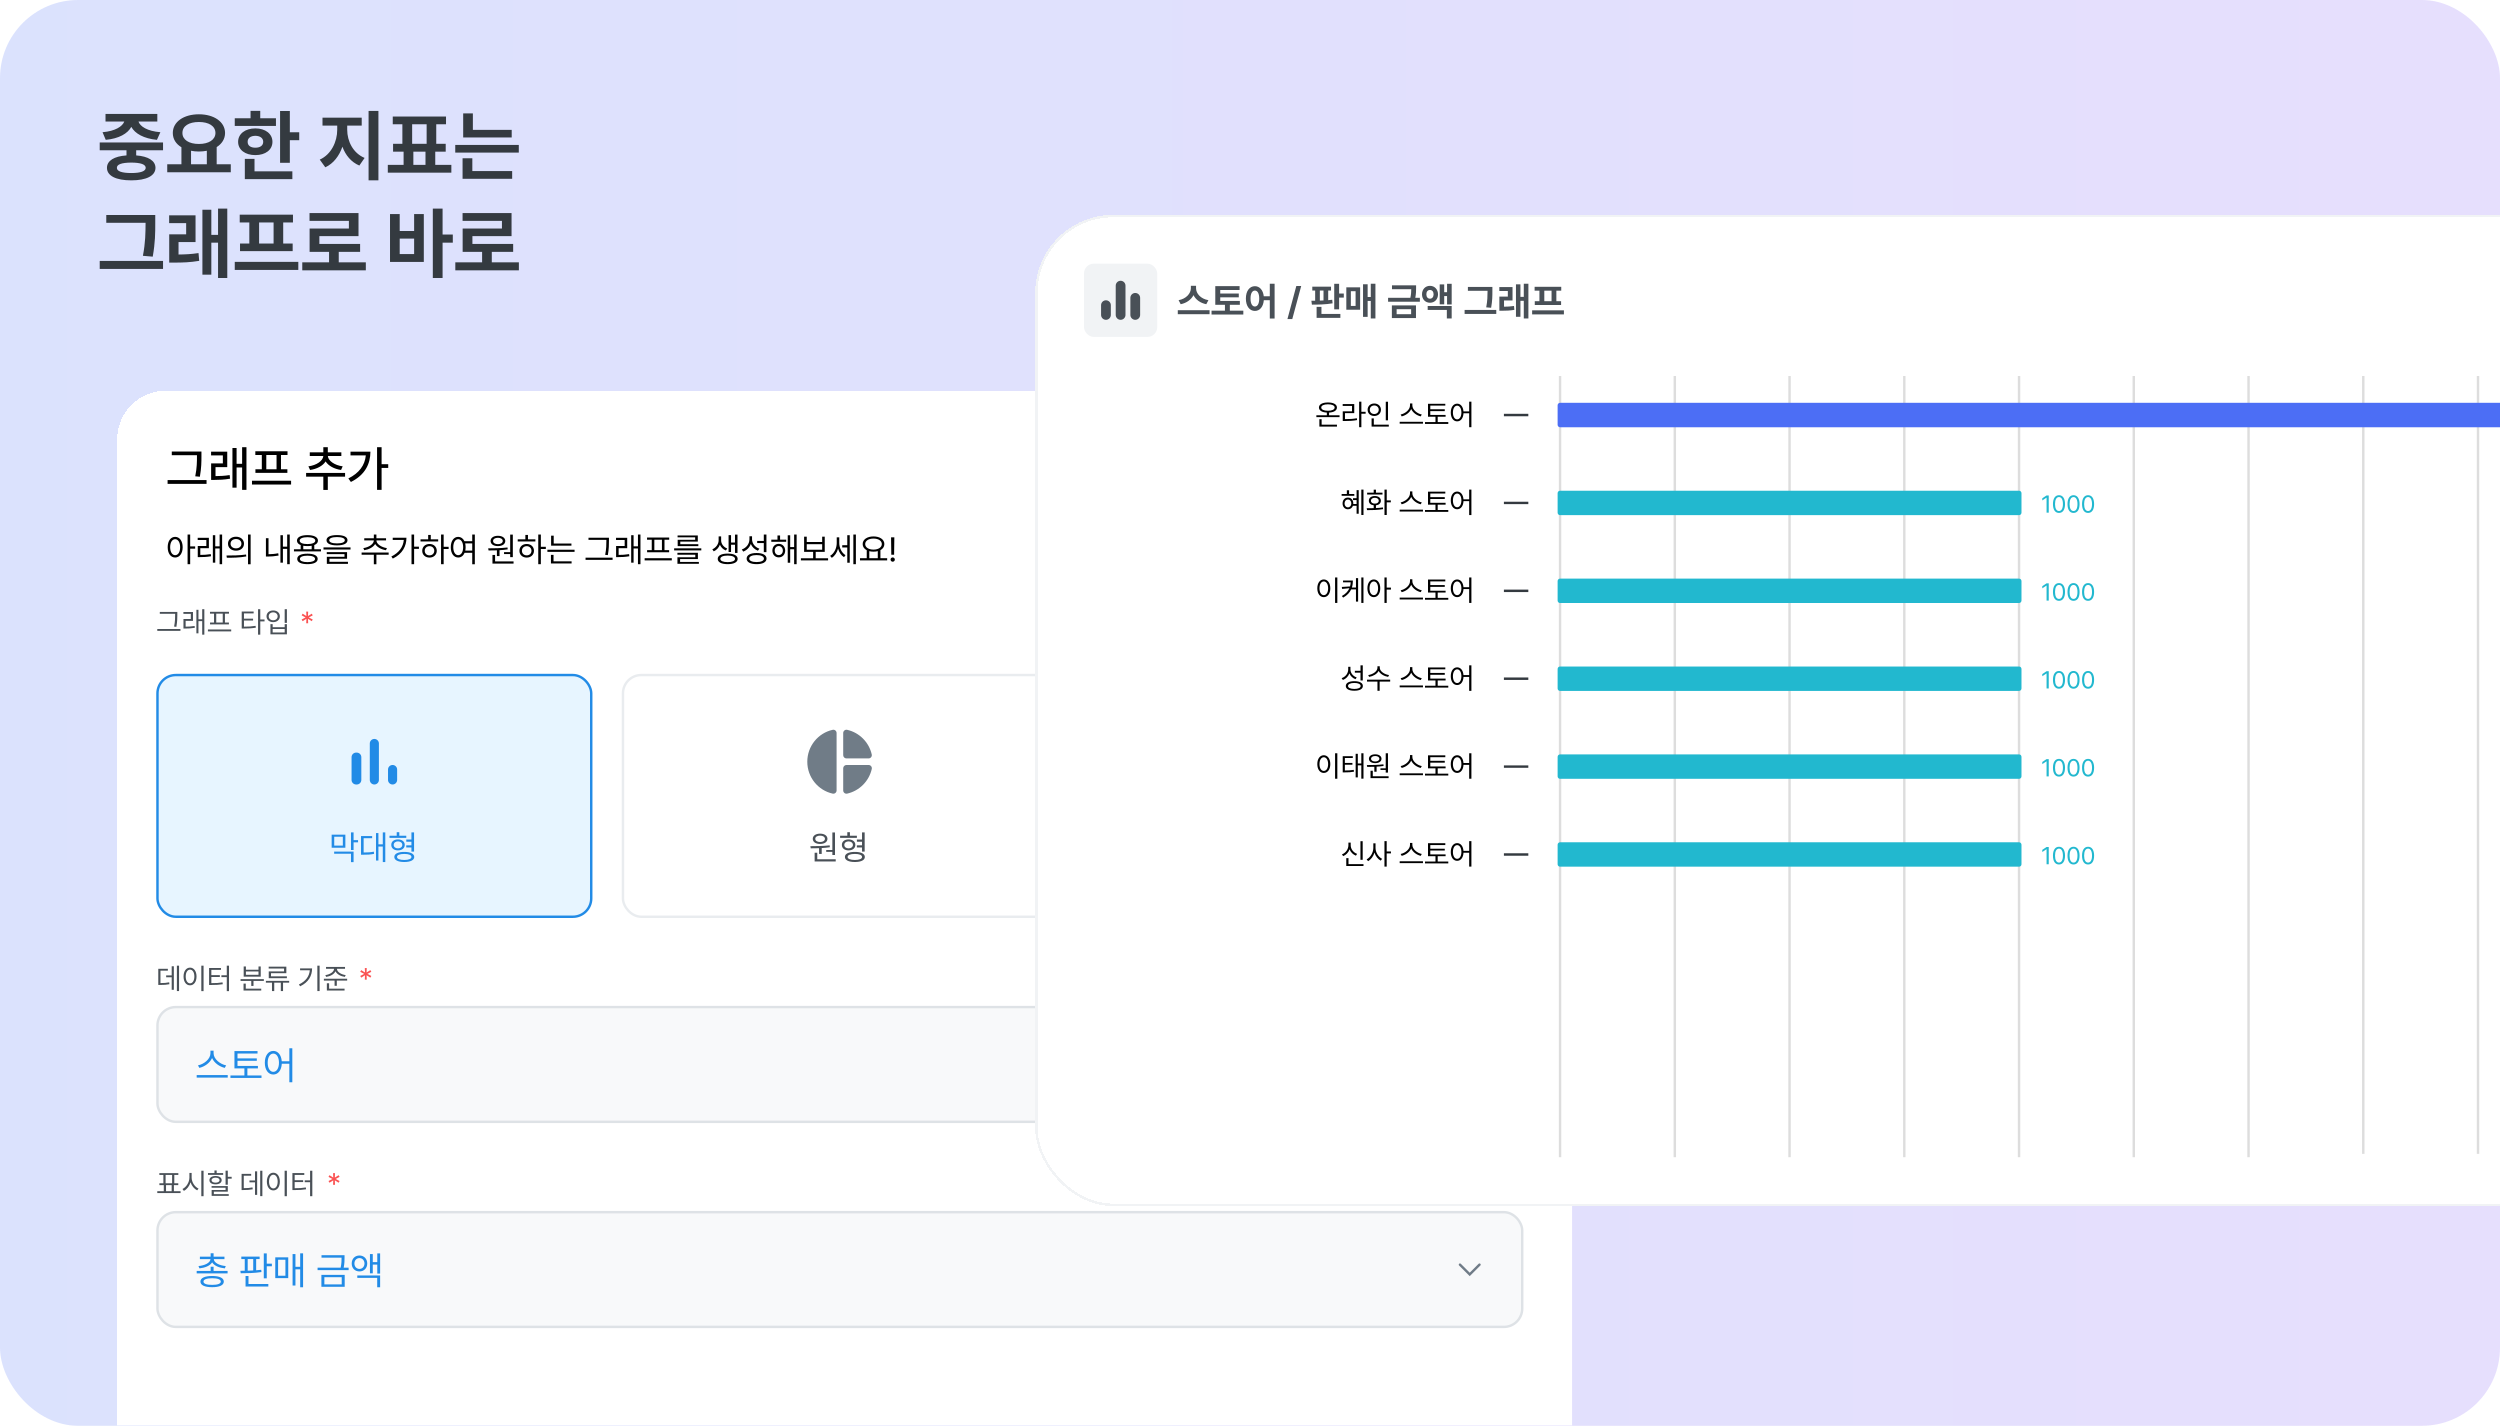
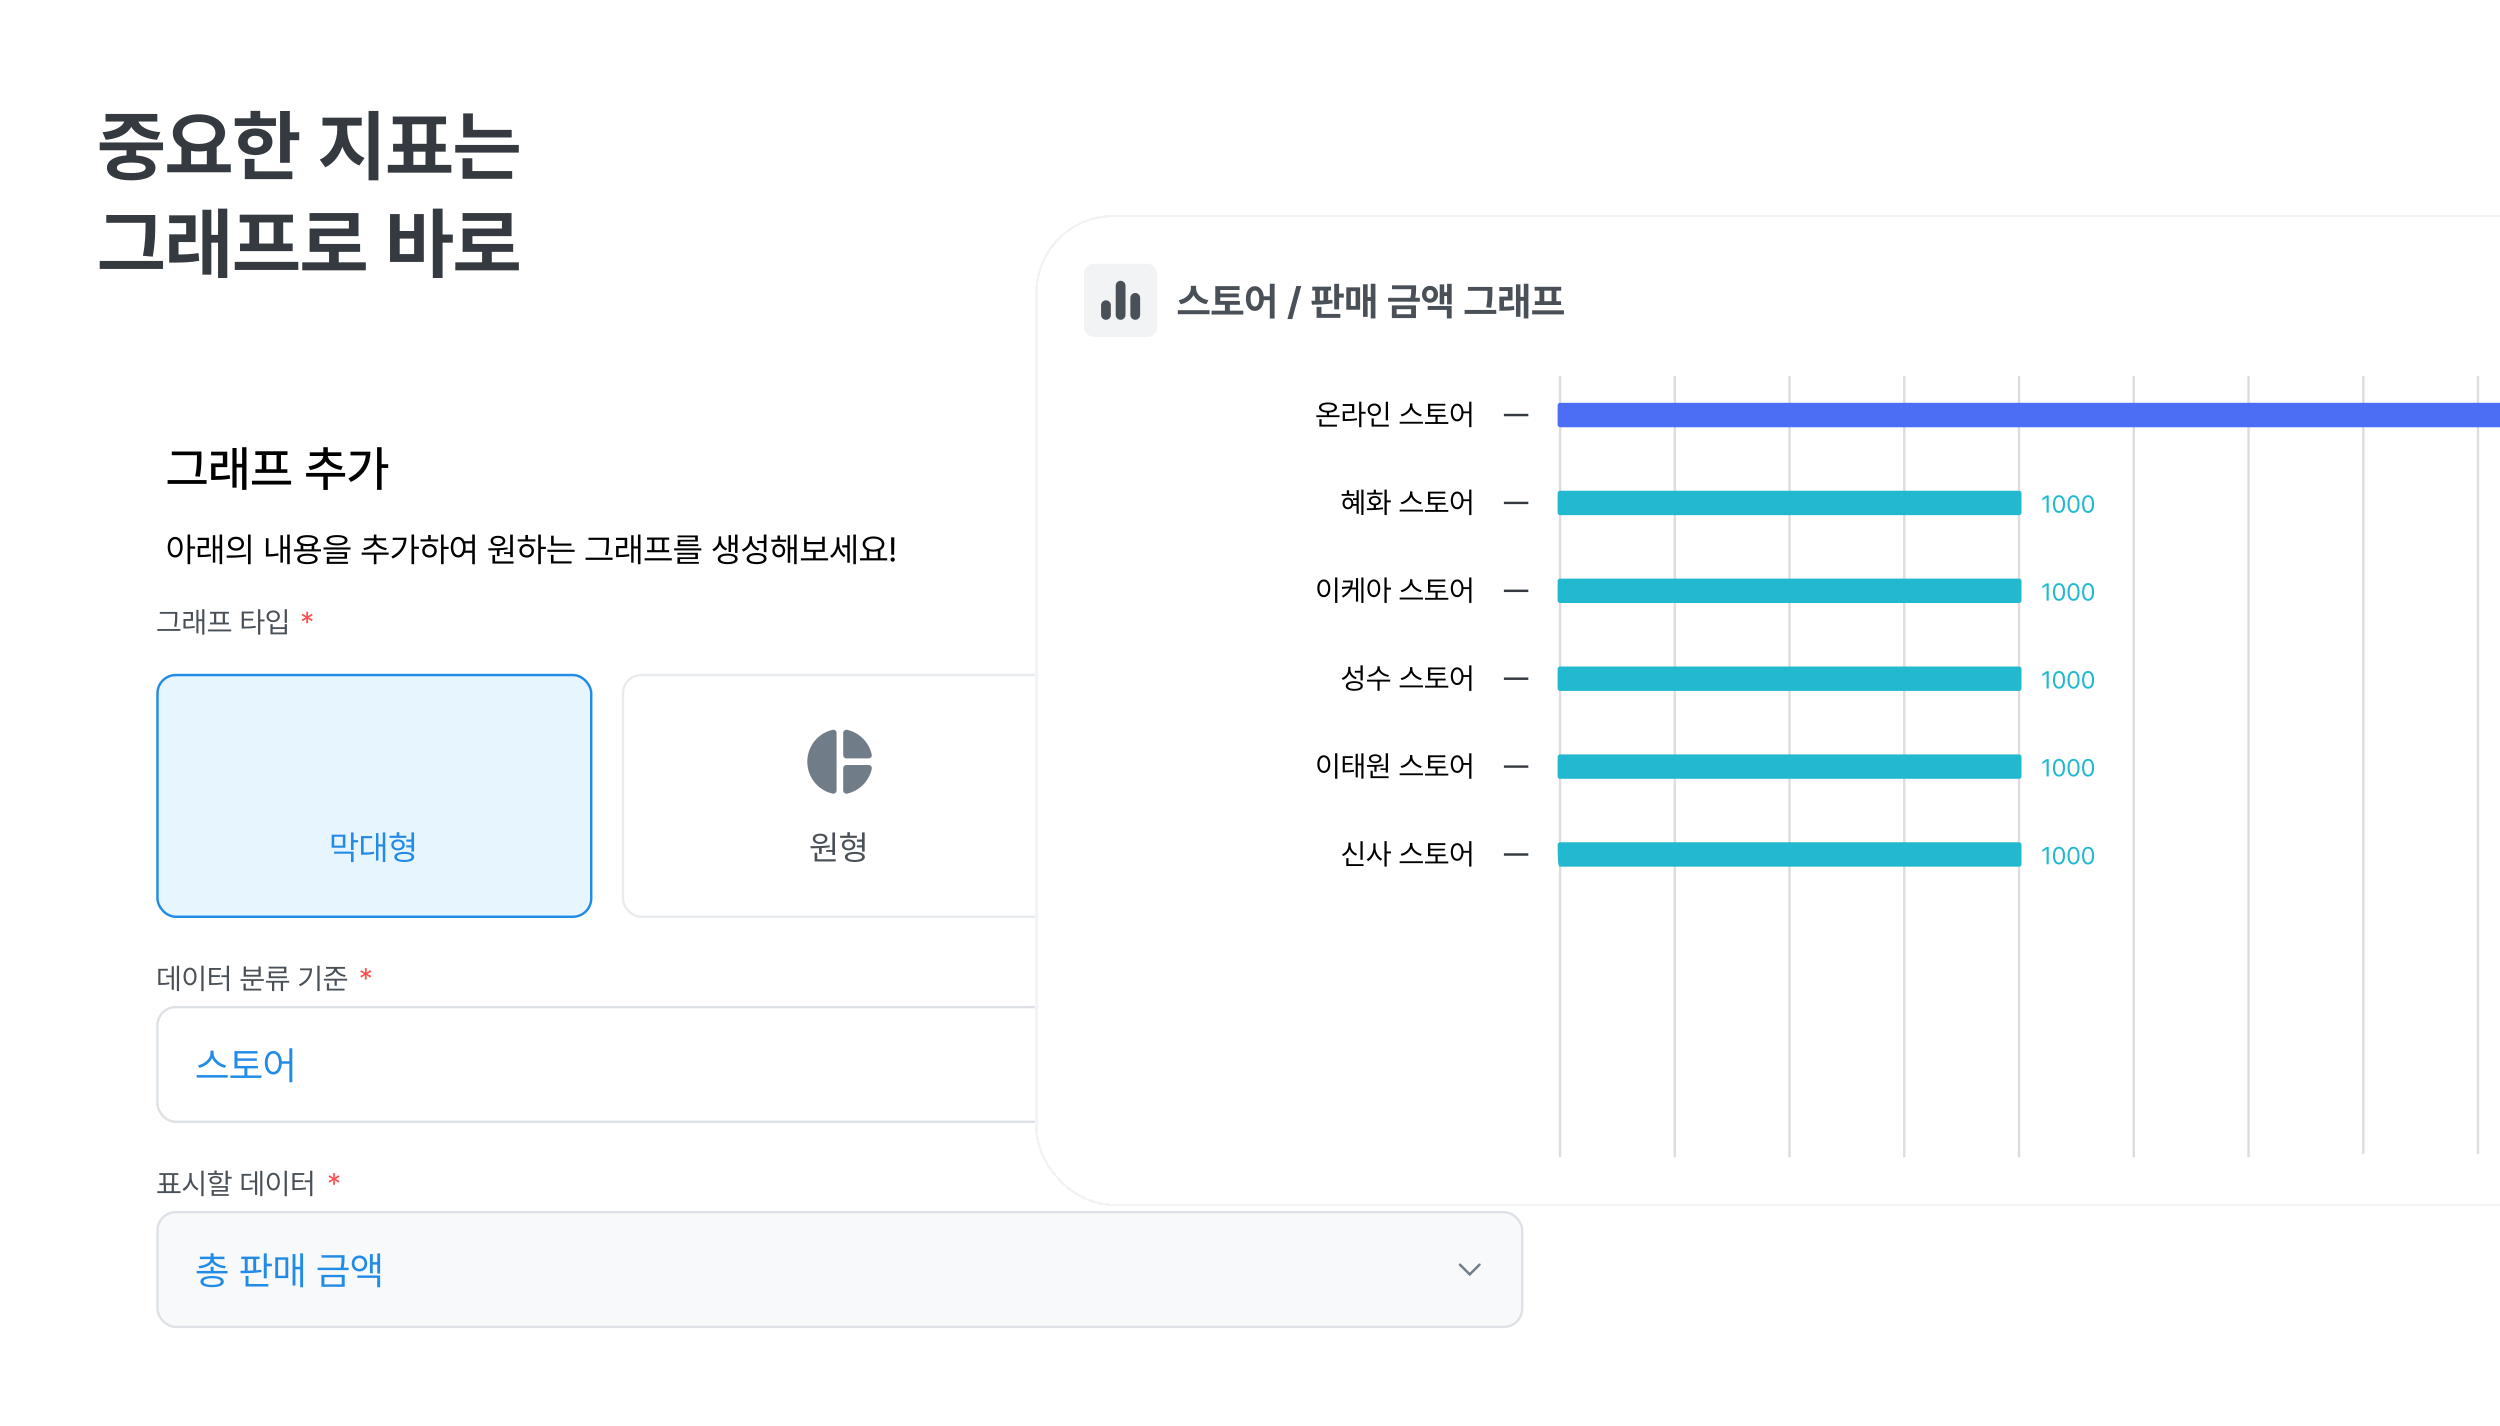
<svg xmlns="http://www.w3.org/2000/svg" width="1024" height="584" viewBox="0 0 1024 584" fill="none">
  <g clip-path="url(#clip0_392_184405)">
-     <rect width="1024" height="584" rx="32" fill="url(#paint0_linear_392_184405)" fill-opacity="0.2" />
    <g filter="url(#filter0_d_392_184405)">
      <g clip-path="url(#clip1_392_184405)">
        <g filter="url(#filter1_d_392_184405)">
          <rect x="40" y="152" width="600" height="600" rx="20" fill="white" shape-rendering="crispEdges" />
          <path d="M74.512 176.938V178.812C74.512 181.078 74.512 183.539 73.867 187.27L71.973 187.094C72.676 183.598 72.676 181.02 72.676 178.812V178.461H62.363V176.938H74.512ZM76.602 188.637V190.18H60.645V188.637H76.602ZM85.078 176.996V183.324H80.273V187.016C82.178 187.006 83.975 186.918 86.074 186.586L86.231 188.07C83.789 188.5 81.856 188.559 79.668 188.578H78.477V181.801H83.281V178.52H78.457V176.996H85.078ZM92.949 175.16V192.66H91.172V183.48H88.906V191.762H87.207V175.512H88.906V181.977H91.172V175.16H92.949ZM111.23 188.91V190.473H95.215V188.91H111.23ZM109.766 176.84V178.363H107.09V184.203H109.707V185.688H96.621V184.203H99.238V178.363H96.582V176.84H109.766ZM101.074 184.203H105.273V178.363H101.074V184.203ZM133.34 185.707V187.23H126.27V192.68H124.434V187.23H117.383V185.707H133.34ZM131.816 177.27V178.773H126.289C126.396 180.707 129.033 182.592 132.363 183.012L131.699 184.496C128.887 184.105 126.494 182.787 125.371 181C124.229 182.807 121.816 184.105 119.004 184.496L118.32 183.012C121.65 182.592 124.307 180.746 124.434 178.773H118.887V177.27H124.434V175.16H126.27V177.27H131.816ZM148.301 175.16V182.133H151.016V183.676H148.301V192.641H146.445V175.16H148.301ZM143.73 176.996C143.711 182.055 141.484 186.566 135.723 189.418L134.688 187.973C139.072 185.785 141.455 182.621 141.836 178.539H135.566V176.996H143.73Z" fill="black" />
          <g clip-path="url(#clip2_392_184405)">
            <path d="M614.3 177.71C613.91 177.32 613.28 177.32 612.89 177.71L608 182.59L603.11 177.7C602.72 177.31 602.09 177.31 601.7 177.7C601.31 178.09 601.31 178.72 601.7 179.11L606.59 184L601.7 188.89C601.31 189.28 601.31 189.91 601.7 190.3C602.09 190.69 602.72 190.69 603.11 190.3L608 185.41L612.89 190.3C613.28 190.69 613.91 190.69 614.3 190.3C614.69 189.91 614.69 189.28 614.3 188.89L609.41 184L614.3 179.11C614.68 178.73 614.68 178.09 614.3 177.71Z" fill="#707C87" />
          </g>
          <path d="M63.746 211.896C65.537 211.91 66.809 213.551 66.822 216.135C66.809 218.719 65.537 220.359 63.746 220.359C61.941 220.359 60.684 218.719 60.684 216.135C60.684 213.551 61.941 211.91 63.746 211.896ZM63.746 212.854C62.543 212.867 61.695 214.152 61.695 216.135C61.695 218.117 62.543 219.402 63.746 219.402C64.963 219.402 65.783 218.117 65.783 216.135C65.783 214.152 64.963 212.867 63.746 212.854ZM69.898 210.953V215.807H71.936V216.736H69.898V223.107H68.832V210.953H69.898ZM77.555 212.279V216.531H74.041V219.293C75.436 219.286 76.755 219.225 78.334 218.965L78.43 219.84C76.707 220.141 75.326 220.195 73.795 220.195H73.002V215.643H76.516V213.182H72.975V212.279H77.555ZM82.982 210.953V223.107H81.957V216.654H80.166V222.479H79.182V211.227H80.166V215.766H81.957V210.953H82.982ZM88.67 211.842C90.584 211.842 91.938 213.004 91.938 214.699C91.938 216.395 90.584 217.557 88.67 217.557C86.756 217.557 85.375 216.395 85.389 214.699C85.375 213.004 86.756 211.842 88.67 211.842ZM88.67 212.785C87.371 212.785 86.428 213.564 86.441 214.699C86.428 215.834 87.371 216.613 88.67 216.613C89.955 216.613 90.885 215.834 90.885 214.699C90.885 213.564 89.955 212.785 88.67 212.785ZM94.658 210.953V223.135H93.592V210.953H94.658ZM84.76 219.539C87.002 219.539 90.092 219.525 92.785 219.129L92.867 219.922C90.092 220.441 87.098 220.455 84.91 220.455L84.76 219.539ZM110.682 210.953V223.107H109.629V216.818H107.879V222.479H106.867V211.227H107.879V215.902H109.629V210.953H110.682ZM101.986 212.443V219.006C103.196 218.992 104.481 218.91 105.965 218.609L106.102 219.566C104.406 219.867 103.012 219.963 101.672 219.963H100.92V212.443H101.986ZM123.479 216.969V217.857H112.404V216.969H115.152V215.26C114.182 214.884 113.635 214.262 113.635 213.441C113.635 212.006 115.275 211.186 117.941 211.186C120.58 211.186 122.234 212.006 122.234 213.441C122.234 214.255 121.694 214.877 120.73 215.246V216.969H123.479ZM117.941 218.787C120.553 218.787 122.111 219.539 122.125 220.934C122.111 222.314 120.553 223.08 117.941 223.08C115.303 223.08 113.744 222.314 113.744 220.934C113.744 219.539 115.303 218.787 117.941 218.787ZM117.941 219.607C115.986 219.621 114.824 220.1 114.838 220.934C114.824 221.754 115.986 222.246 117.941 222.246C119.869 222.246 121.045 221.754 121.045 220.934C121.045 220.1 119.869 219.621 117.941 219.607ZM117.941 212.033C115.959 212.033 114.729 212.566 114.742 213.441C114.729 214.33 115.959 214.85 117.941 214.85C119.91 214.85 121.141 214.33 121.141 213.441C121.141 212.566 119.91 212.033 117.941 212.033ZM116.219 216.969H119.664V215.547C119.151 215.636 118.577 215.684 117.941 215.684C117.306 215.684 116.731 215.636 116.219 215.547V216.969ZM130.041 211.172C132.748 211.172 134.334 211.91 134.334 213.264C134.334 214.645 132.748 215.383 130.041 215.396C127.334 215.383 125.734 214.645 125.734 213.264C125.734 211.91 127.334 211.172 130.041 211.172ZM130.041 211.979C128.018 211.979 126.842 212.471 126.855 213.264C126.842 214.111 128.018 214.576 130.041 214.576C132.051 214.576 133.24 214.111 133.24 213.264C133.24 212.471 132.051 211.979 130.041 211.979ZM135.578 216.217V217.092H124.504V216.217H135.578ZM134.156 218.145V220.865H126.938V222.123H134.525V222.971H125.871V220.072H133.104V218.965H125.844V218.145H134.156ZM151.191 218.309V219.211H146.174V223.135H145.121V219.211H140.117V218.309H151.191ZM146.188 213.359C146.188 214.877 148.307 216.203 150.48 216.504L150.084 217.365C148.204 217.078 146.434 216.135 145.668 214.809C144.889 216.148 143.091 217.078 141.211 217.365L140.814 216.504C142.975 216.203 145.121 214.891 145.121 213.359V213.346H141.197V212.471H145.121V210.953H146.174V212.471H150.125V213.346H146.188V213.359ZM161.623 210.953V215.902H163.592V216.805H161.623V223.107H160.557V210.953H161.623ZM158.479 212.266C158.479 215.711 156.865 218.842 152.9 220.797L152.299 219.949C155.443 218.384 157.152 216.046 157.398 213.168H152.859V212.266H158.479ZM173.723 210.953V215.971H175.76V216.859H173.723V223.107H172.656V210.953H173.723ZM171.48 212.908V213.797H164.248V212.908H167.379V211.104H168.445V212.908H171.48ZM167.926 214.809C169.648 214.809 170.893 215.957 170.906 217.598C170.893 219.238 169.648 220.387 167.926 220.387C166.189 220.387 164.932 219.238 164.945 217.598C164.932 215.957 166.189 214.809 167.926 214.809ZM167.926 215.711C166.791 215.711 165.957 216.504 165.971 217.598C165.957 218.705 166.791 219.484 167.926 219.471C169.047 219.484 169.867 218.705 169.881 217.598C169.867 216.504 169.047 215.711 167.926 215.711ZM179.684 211.896C180.798 211.903 181.7 212.553 182.227 213.674H185.426V210.953H186.492V223.135H185.426V218.418H182.309C181.796 219.648 180.859 220.359 179.684 220.359C177.893 220.359 176.635 218.719 176.635 216.135C176.635 213.551 177.893 211.91 179.684 211.896ZM179.684 212.854C178.48 212.867 177.66 214.152 177.66 216.135C177.66 218.117 178.48 219.402 179.684 219.402C180.873 219.402 181.707 218.117 181.707 216.135C181.707 214.152 180.873 212.867 179.684 212.854ZM182.541 214.576C182.65 215.048 182.719 215.567 182.719 216.135C182.719 216.634 182.664 217.105 182.582 217.529H185.426V214.576H182.541ZM202.051 210.967V220.195H200.971V218.938H198.455V218.158H200.971V210.967H202.051ZM202.352 221.945V222.848H193.711V219.293H194.791V221.945H202.352ZM191.961 216.6C194.23 216.586 197.266 216.572 199.877 216.244L199.945 217.023C198.858 217.194 197.724 217.304 196.609 217.365V219.771H195.529V217.42C194.299 217.475 193.13 217.481 192.111 217.475L191.961 216.6ZM195.953 211.459C197.73 211.459 198.947 212.307 198.961 213.578C198.947 214.877 197.73 215.684 195.953 215.684C194.162 215.684 192.945 214.877 192.945 213.578C192.945 212.307 194.162 211.459 195.953 211.459ZM195.953 212.279C194.764 212.266 193.957 212.799 193.971 213.578C193.957 214.371 194.764 214.891 195.953 214.891C197.102 214.891 197.922 214.371 197.936 213.578C197.922 212.799 197.102 212.266 195.953 212.279ZM213.535 210.953V215.971H215.572V216.859H213.535V223.107H212.469V210.953H213.535ZM211.293 212.908V213.797H204.061V212.908H207.191V211.104H208.258V212.908H211.293ZM207.738 214.809C209.461 214.809 210.705 215.957 210.719 217.598C210.705 219.238 209.461 220.387 207.738 220.387C206.002 220.387 204.744 219.238 204.758 217.598C204.744 215.957 206.002 214.809 207.738 214.809ZM207.738 215.711C206.604 215.711 205.77 216.504 205.783 217.598C205.77 218.705 206.604 219.484 207.738 219.471C208.859 219.484 209.68 218.705 209.693 217.598C209.68 216.504 208.859 215.711 207.738 215.711ZM226.059 214.645V215.506H217.732V211.404H218.799V214.645H226.059ZM227.344 217.16V218.035H216.215V217.16H227.344ZM226.127 221.918V222.807H217.664V219.279H218.73V221.918H226.127ZM241.426 212.252V213.469C241.426 215 241.426 216.736 240.975 219.375L239.881 219.266C240.373 216.777 240.373 214.959 240.373 213.469V213.141H233.045V212.252H241.426ZM242.916 220.428V221.316H231.842V220.428H242.916ZM248.904 212.279V216.531H245.391V219.293C246.785 219.286 248.104 219.225 249.684 218.965L249.779 219.84C248.057 220.141 246.676 220.195 245.145 220.195H244.352V215.643H247.865V213.182H244.324V212.279H248.904ZM254.332 210.953V223.107H253.307V216.654H251.516V222.479H250.531V211.227H251.516V215.766H253.307V210.953H254.332ZM267.17 220.633V221.549H256.041V220.633H267.17ZM266.104 212.184V213.072H264.176V217.324H266.076V218.199H257.053V217.324H258.953V213.072H257.025V212.184H266.104ZM260.02 217.324H263.123V213.072H260.02V217.324ZM279.256 216.6V217.447H268.127V216.6H279.256ZM277.861 218.418V221.002H270.561V222.164H278.258V222.943H269.48V220.264H276.795V219.225H269.467V218.418H277.861ZM277.82 211.322V213.838H270.643V214.904H278.039V215.684H269.576V213.1H276.74V212.102H269.535V211.322H277.82ZM287.377 213.373C287.377 214.713 288.32 216.08 289.879 216.668L289.318 217.488C288.149 217.037 287.309 216.169 286.871 215.123C286.42 216.285 285.552 217.317 284.355 217.83L283.768 216.996C285.367 216.299 286.352 214.727 286.352 213.373V211.719H287.377V213.373ZM294.076 210.967V218.473H293.051V215.123H291.438V218.09H290.426V211.199H291.438V214.234H293.051V210.967H294.076ZM290.057 218.746C292.572 218.746 294.145 219.539 294.145 220.92C294.145 222.287 292.572 223.08 290.057 223.08C287.527 223.08 285.969 222.287 285.982 220.92C285.969 219.539 287.527 218.746 290.057 218.746ZM290.057 219.566C288.197 219.566 287.035 220.072 287.049 220.92C287.035 221.754 288.197 222.246 290.057 222.246C291.902 222.246 293.064 221.754 293.078 220.92C293.064 220.072 291.902 219.566 290.057 219.566ZM300.037 212.867C300.023 214.604 301.254 216.135 303.045 216.736L302.443 217.57C301.104 217.064 300.051 216.08 299.531 214.795C299.005 216.251 297.891 217.386 296.428 217.939L295.84 217.064C297.713 216.408 298.957 214.795 298.971 212.908V211.65H300.037V212.867ZM305.93 210.953V218.158H304.85V214.453H302.143V213.564H304.85V210.953H305.93ZM301.896 218.514C304.426 218.514 305.971 219.348 305.971 220.811C305.971 222.26 304.426 223.08 301.896 223.08C299.367 223.08 297.822 222.26 297.822 220.811C297.822 219.348 299.367 218.514 301.896 218.514ZM301.896 219.361C300.037 219.361 298.875 219.908 298.889 220.811C298.875 221.686 300.037 222.219 301.896 222.219C303.756 222.219 304.904 221.686 304.904 220.811C304.904 219.908 303.756 219.361 301.896 219.361ZM314.023 213.059V213.934H307.926V213.059H310.455V211.322H311.521V213.059H314.023ZM310.975 214.754C312.506 214.754 313.6 215.902 313.613 217.516C313.6 219.143 312.506 220.305 310.975 220.305C309.457 220.305 308.363 219.143 308.363 217.516C308.363 215.902 309.457 214.754 310.975 214.754ZM310.975 215.656C310.018 215.67 309.32 216.449 309.32 217.516C309.32 218.596 310.018 219.375 310.975 219.361C311.945 219.375 312.656 218.596 312.656 217.516C312.656 216.449 311.945 215.67 310.975 215.656ZM318.303 210.953V223.107H317.277V216.969H315.664V222.506H314.652V211.254H315.664V216.08H317.277V210.953H318.303ZM331.182 220.66V221.549H320.053V220.66H325.057V218.035H321.365V211.814H322.445V214.016H328.762V211.814H329.814V218.035H326.109V220.66H331.182ZM322.445 217.16H328.762V214.891H322.445V217.16ZM335.762 214.412C335.762 216.34 336.705 218.432 338.318 219.389L337.703 220.223C336.534 219.512 335.693 218.213 335.27 216.736C334.818 218.35 333.916 219.737 332.699 220.482L332.016 219.676C333.697 218.691 334.723 216.531 334.723 214.453V212.102H335.762V214.412ZM342.57 210.953V223.107H341.531V210.953H342.57ZM340.055 211.213V222.492H339.043V216.23H336.979V215.314H339.043V211.213H340.055ZM355.381 220.646V221.549H344.252V220.646H347.014V217.365C345.975 216.825 345.346 215.95 345.346 214.85C345.346 212.963 347.191 211.732 349.789 211.719C352.387 211.732 354.232 212.963 354.232 214.85C354.232 215.93 353.624 216.798 352.619 217.338V220.646H355.381ZM349.789 212.607C347.793 212.594 346.385 213.496 346.385 214.85C346.385 216.203 347.793 217.119 349.789 217.119C351.771 217.119 353.193 216.203 353.193 214.85C353.193 213.496 351.771 212.594 349.789 212.607ZM348.066 220.646H351.539V217.748C351.013 217.892 350.425 217.967 349.789 217.967C349.167 217.967 348.586 217.898 348.066 217.762V220.646ZM358.32 212.102L358.225 219.211H357.076L356.98 212.102H358.32ZM357.65 222.082C357.172 222.082 356.762 221.686 356.775 221.193C356.762 220.715 357.172 220.318 357.65 220.318C358.129 220.318 358.525 220.715 358.525 221.193C358.525 221.686 358.129 222.082 357.65 222.082Z" fill="black" />
        </g>
        <path d="M68.637 246.645V247.688C68.637 249 68.637 250.488 68.25 252.75L67.312 252.656C67.734 250.523 67.734 248.965 67.734 247.688V247.406H61.453V246.645H68.637ZM69.914 253.652V254.414H60.422V253.652H69.914ZM75.047 246.668V250.312H72.035V252.68C73.231 252.674 74.361 252.621 75.715 252.398L75.797 253.148C74.32 253.406 73.137 253.453 71.824 253.453H71.144V249.551H74.156V247.441H71.121V246.668H75.047ZM79.699 245.531V255.949H78.82V250.418H77.285V255.41H76.441V245.766H77.285V249.656H78.82V245.531H79.699ZM90.703 253.828V254.613H81.164V253.828H90.703ZM89.789 246.586V247.348H88.137V250.992H89.766V251.742H82.031V250.992H83.66V247.348H82.008V246.586H89.789ZM84.574 250.992H87.234V247.348H84.574V250.992ZM99.891 246.48V247.254H95.93V249.41H99.656V250.16H95.93V252.68C97.805 252.68 99.123 252.604 100.688 252.34L100.793 253.102C99.164 253.371 97.793 253.43 95.824 253.441H95.004V246.48H99.891ZM102.609 245.531V249.727H104.355V250.512H102.609V255.949H101.695V245.531H102.609ZM113.52 245.531V251.121H112.605V245.531H113.52ZM107.684 251.648V252.914H112.605V251.648H113.52V255.809H106.77V251.648H107.684ZM107.684 255.059H112.605V253.652H107.684V255.059ZM107.895 246.047C109.477 246.035 110.625 247.008 110.625 248.438C110.625 249.855 109.477 250.828 107.895 250.828C106.312 250.828 105.164 249.855 105.164 248.438C105.164 247.008 106.312 246.035 107.895 246.047ZM107.895 246.82C106.828 246.809 106.055 247.488 106.066 248.438C106.055 249.387 106.828 250.066 107.895 250.066C108.949 250.066 109.723 249.387 109.723 248.438C109.723 247.488 108.949 246.809 107.895 246.82Z" fill="#495057" />
        <path d="M122.223 251.285H121.426L121.496 249.469L119.949 250.441L119.551 249.75L121.168 248.906L119.551 248.051L119.949 247.359L121.496 248.332L121.426 246.516H122.223L122.152 248.332L123.699 247.359L124.098 248.051L122.492 248.906L124.098 249.75L123.699 250.441L122.152 249.469L122.223 251.285Z" fill="#FA5252" />
        <rect x="60.5" y="272.5" width="177.667" height="99" rx="7.5" fill="#E7F5FF" />
        <rect x="60.5" y="272.5" width="177.667" height="99" rx="7.5" stroke="#228BE6" />
        <g clip-path="url(#clip3_392_184405)">
          <path d="M141.867 304.267H142.133C143.16 304.267 144 305.107 144 306.133V315.467C144 316.493 143.16 317.333 142.133 317.333H141.867C140.84 317.333 140 316.493 140 315.467V306.133C140 305.107 140.84 304.267 141.867 304.267ZM149.333 298.667C150.36 298.667 151.2 299.507 151.2 300.533V315.467C151.2 316.493 150.36 317.333 149.333 317.333C148.307 317.333 147.467 316.493 147.467 315.467V300.533C147.467 299.507 148.307 298.667 149.333 298.667ZM156.8 309.333C157.827 309.333 158.667 310.173 158.667 311.2V315.467C158.667 316.493 157.827 317.333 156.8 317.333C155.773 317.333 154.933 316.493 154.933 315.467V311.2C154.933 310.173 155.773 309.333 156.8 309.333Z" fill="#228BE6" />
        </g>
        <path d="M137.464 337.869V343.242H131.845V337.869H137.464ZM132.897 338.73V342.367H136.425V338.73H132.897ZM140.827 336.953V340.125H142.659V341.027H140.827V344.158H139.761V336.953H140.827ZM140.827 344.814V349.135H139.761V345.676H132.87V344.814H140.827ZM153.815 336.953V349.107H152.79V342.736H150.999V348.479H150.015V337.227H150.999V341.848H152.79V336.953H153.815ZM148.429 338.443V339.332H144.942V345.184C146.617 345.177 147.779 345.115 149.126 344.842L149.222 345.744C147.759 346.045 146.515 346.1 144.655 346.1H143.876V338.443H148.429ZM162.415 338.32V339.195H155.538V338.32H158.491V336.857H159.558V338.32H162.415ZM159.011 339.824C160.638 339.824 161.786 340.713 161.786 342.066C161.786 343.434 160.638 344.322 159.011 344.322C157.37 344.322 156.249 343.434 156.263 342.066C156.249 340.713 157.37 339.824 159.011 339.824ZM159.011 340.631C157.958 340.645 157.261 341.219 157.261 342.066C157.261 342.928 157.958 343.488 159.011 343.488C160.063 343.488 160.774 342.928 160.788 342.066C160.774 341.219 160.063 340.645 159.011 340.631ZM165.601 336.953V344.814H164.521V343.133H162.401V342.244H164.521V340.768H162.415V339.879H164.521V336.953H165.601ZM161.595 344.938C164.124 344.938 165.669 345.689 165.669 347.016C165.669 348.314 164.124 349.08 161.595 349.08C159.038 349.08 157.507 348.314 157.507 347.016C157.507 345.689 159.038 344.938 161.595 344.938ZM161.595 345.771C159.749 345.771 158.614 346.223 158.614 347.016C158.614 347.781 159.749 348.246 161.595 348.246C163.413 348.246 164.534 347.781 164.534 347.016C164.534 346.223 163.413 345.771 161.595 345.771Z" fill="#228BE6" />
        <rect x="251.167" y="272.5" width="177.667" height="99" rx="7.5" stroke="#E9ECEF" />
        <g clip-path="url(#clip4_392_184405)">
          <path d="M338.667 296.24V319.76C338.667 320.613 337.88 321.253 337.054 321.067C331.094 319.733 326.667 314.387 326.667 308C326.667 301.613 331.094 296.267 337.054 294.933C337.88 294.747 338.667 295.387 338.667 296.24ZM341.374 296.24V305.32C341.374 306.053 341.974 306.653 342.707 306.653H351.76C352.614 306.653 353.254 305.867 353.067 305.027C351.934 300.013 348 296.067 343 294.933C342.16 294.747 341.374 295.387 341.374 296.24ZM341.374 310.68V319.76C341.374 320.613 342.16 321.253 343 321.067C348.014 319.933 351.947 315.973 353.08 310.96C353.267 310.133 352.614 309.333 351.774 309.333H342.72C341.974 309.347 341.374 309.947 341.374 310.68Z" fill="#707C87" />
        </g>
        <path d="M338.014 336.967V346.195H336.934V344.938H334.418V344.158H336.934V336.967H338.014ZM338.314 347.945V348.848H329.674V345.293H330.754V347.945H338.314ZM327.924 342.6C330.193 342.586 333.229 342.572 335.84 342.244L335.908 343.023C334.821 343.194 333.687 343.304 332.572 343.365V345.771H331.492V343.42C330.262 343.475 329.093 343.481 328.074 343.475L327.924 342.6ZM331.916 337.459C333.693 337.459 334.91 338.307 334.924 339.578C334.91 340.877 333.693 341.684 331.916 341.684C330.125 341.684 328.908 340.877 328.908 339.578C328.908 338.307 330.125 337.459 331.916 337.459ZM331.916 338.279C330.727 338.266 329.92 338.799 329.934 339.578C329.92 340.371 330.727 340.891 331.916 340.891C333.064 340.891 333.885 340.371 333.898 339.578C333.885 338.799 333.064 338.266 331.916 338.279ZM346.982 338.32V339.195H340.105V338.32H343.059V336.857H344.125V338.32H346.982ZM343.578 339.824C345.205 339.824 346.354 340.713 346.354 342.066C346.354 343.434 345.205 344.322 343.578 344.322C341.938 344.322 340.816 343.434 340.83 342.066C340.816 340.713 341.938 339.824 343.578 339.824ZM343.578 340.631C342.525 340.645 341.828 341.219 341.828 342.066C341.828 342.928 342.525 343.488 343.578 343.488C344.631 343.488 345.342 342.928 345.355 342.066C345.342 341.219 344.631 340.645 343.578 340.631ZM350.168 336.953V344.814H349.088V343.133H346.969V342.244H349.088V340.768H346.982V339.879H349.088V336.953H350.168ZM346.162 344.938C348.691 344.938 350.236 345.689 350.236 347.016C350.236 348.314 348.691 349.08 346.162 349.08C343.605 349.08 342.074 348.314 342.074 347.016C342.074 345.689 343.605 344.938 346.162 344.938ZM346.162 345.771C344.316 345.771 343.182 346.223 343.182 347.016C343.182 347.781 344.316 348.246 346.162 348.246C347.98 348.246 349.102 347.781 349.102 347.016C349.102 346.223 347.98 345.771 346.162 345.771Z" fill="#495057" />
        <rect x="441.833" y="272.5" width="177.667" height="99" rx="7.5" stroke="#E9ECEF" />
        <g clip-path="url(#clip5_392_184405)">
          <path d="M520.266 315.707L527.333 308.64L531.666 312.974C532.213 313.52 533.093 313.494 533.599 312.92L543.159 302.16C543.626 301.64 543.599 300.84 543.106 300.334C542.573 299.8 541.679 299.814 541.173 300.387L532.653 309.96L528.266 305.574C527.746 305.054 526.906 305.054 526.386 305.574L518.266 313.707C517.746 314.227 517.746 315.067 518.266 315.587L518.386 315.707C518.906 316.227 519.759 316.227 520.266 315.707Z" fill="#707C87" />
        </g>
        <path d="M522.814 339.25C522.814 340.945 524.045 342.545 525.822 343.188L525.221 344.021C523.888 343.488 522.828 342.429 522.309 341.109C521.789 342.579 520.682 343.748 519.246 344.322L518.672 343.447C520.49 342.777 521.748 341.082 521.762 339.209V337.705H522.814V339.25ZM528.734 336.967V346.072H527.654V340.727H524.947V339.824H527.654V336.967H528.734ZM529.008 347.945V348.848H520.873V345.033H521.953V347.945H529.008ZM537.648 338.32V339.195H530.771V338.32H533.725V336.857H534.791V338.32H537.648ZM534.244 339.824C535.871 339.824 537.02 340.713 537.02 342.066C537.02 343.434 535.871 344.322 534.244 344.322C532.604 344.322 531.482 343.434 531.496 342.066C531.482 340.713 532.604 339.824 534.244 339.824ZM534.244 340.631C533.191 340.645 532.494 341.219 532.494 342.066C532.494 342.928 533.191 343.488 534.244 343.488C535.297 343.488 536.008 342.928 536.021 342.066C536.008 341.219 535.297 340.645 534.244 340.631ZM540.834 336.953V344.814H539.754V343.133H537.635V342.244H539.754V340.768H537.648V339.879H539.754V336.953H540.834ZM536.828 344.938C539.357 344.938 540.902 345.689 540.902 347.016C540.902 348.314 539.357 349.08 536.828 349.08C534.271 349.08 532.74 348.314 532.74 347.016C532.74 345.689 534.271 344.938 536.828 344.938ZM536.828 345.771C534.982 345.771 533.848 346.223 533.848 347.016C533.848 347.781 534.982 348.246 536.828 348.246C538.646 348.246 539.768 347.781 539.768 347.016C539.768 346.223 538.646 345.771 536.828 345.771Z" fill="#495057" />
        <path d="M69.34 391.531V401.949H68.449V391.531H69.34ZM67.207 391.789V401.41H66.328V396.289H64.055V395.516H66.328V391.789H67.207ZM64.758 392.82V393.582H61.723V398.668C63.223 398.662 64.172 398.598 65.297 398.352L65.391 399.137C64.184 399.383 63.164 399.43 61.488 399.441H60.832V392.82H64.758ZM79.383 391.531V401.973H78.457V391.531H79.383ZM73.84 392.34C75.387 392.352 76.5 393.758 76.5 395.973C76.5 398.188 75.387 399.594 73.84 399.594C72.281 399.594 71.18 398.188 71.18 395.973C71.18 393.758 72.281 392.352 73.84 392.34ZM73.84 393.16C72.797 393.172 72.07 394.273 72.07 395.973C72.07 397.672 72.797 398.773 73.84 398.773C74.883 398.773 75.609 397.672 75.609 395.973C75.609 394.273 74.883 393.172 73.84 393.16ZM89.801 391.531V401.973H88.887V396.23H86.684V395.469H88.887V391.531H89.801ZM86.508 392.492V393.254H82.57V395.422H86.051V396.172H82.57V398.691C84.486 398.691 85.705 398.627 87.141 398.375L87.246 399.137C85.734 399.383 84.457 399.453 82.441 399.453H81.644V392.492H86.508ZM104.074 397.051V397.801H99.832V399.84H98.918V397.801H94.535V397.051H104.074ZM103.008 400.953V401.727H95.754V398.879H96.668V400.953H103.008ZM96.727 391.871V393.207H101.883V391.871H102.797V396.031H95.812V391.871H96.727ZM96.727 395.281H101.883V393.91H96.727V395.281ZM114.445 397.754V398.492H111.938V401.949H111.023V398.492H108.328V401.949H107.402V398.492H104.906V397.754H114.445ZM113.285 391.941V394.613H107.004V395.914H113.508V396.676H106.078V393.898H112.348V392.703H106.055V391.941H113.285ZM126.914 391.531V401.949H125.988V391.531H126.914ZM123.832 392.668C123.82 395.668 122.426 398.316 118.934 399.992L118.43 399.242C121.248 397.906 122.684 395.908 122.895 393.418H118.91V392.668H123.832ZM134.016 392.832C134.004 394.109 135.762 395.152 137.602 395.41L137.238 396.137C135.557 395.896 133.986 395.053 133.418 393.828C132.855 395.053 131.291 395.896 129.598 396.137L129.258 395.41C131.098 395.152 132.82 394.109 132.82 392.832V392.809H129.539V392.059H137.32V392.809H134.016V392.832ZM138.199 396.898V397.66H133.957V399.793H133.043V397.66H128.66V396.898H138.199ZM137.133 400.953V401.727H129.879V398.75H130.805V400.953H137.133Z" fill="#495057" />
        <path d="M146.223 397.285H145.426L145.496 395.469L143.949 396.441L143.551 395.75L145.168 394.906L143.551 394.051L143.949 393.359L145.496 394.332L145.426 392.516H146.223L146.152 394.332L147.699 393.359L148.098 394.051L146.492 394.906L148.098 395.75L147.699 396.441L146.152 395.469L146.223 397.285Z" fill="#FA5252" />
-         <rect x="60.5" y="408.5" width="559" height="47" rx="7.5" fill="#F8F9FA" />
        <rect x="60.5" y="408.5" width="559" height="47" rx="7.5" stroke="#DEE2E6" />
        <path d="M83.484 427.422C83.484 429.797 86.203 431.922 88.625 432.375L88.062 433.406C85.969 432.922 83.758 431.43 82.859 429.375C81.961 431.422 79.758 432.914 77.656 433.406L77.094 432.375C79.5 431.906 82.203 429.812 82.203 427.422V426.359H83.484V427.422ZM89.281 436.359V437.375H76.562V436.359H89.281ZM101.641 432.609V433.609H97.328V436.516H103.109V437.531H90.391V436.516H96.109V433.609H92.031V426.516H101.484V427.531H93.281V429.516H101.188V430.516H93.281V432.609H101.641ZM107.953 426.453C109.844 426.469 111.203 428.086 111.406 430.688H114.516V425.375H115.734V439.297H114.516V431.703H111.422C111.273 434.422 109.891 436.125 107.953 436.125C105.906 436.125 104.469 434.25 104.469 431.297C104.469 428.344 105.906 426.469 107.953 426.453ZM107.953 427.547C106.578 427.562 105.641 429.031 105.641 431.297C105.641 433.562 106.578 435.031 107.953 435.031C109.312 435.031 110.266 433.562 110.266 431.297C110.266 429.031 109.312 427.562 107.953 427.547Z" fill="#228BE6" />
        <path d="M602 430L598 434L594 430" stroke="#707C87" stroke-linecap="round" />
        <path d="M69.961 483.91V484.672H60.422V483.91H63.082V481.426H61.289V480.664H62.918V477.266H61.266V476.504H69.047V477.266H67.394V480.664H69.023V481.426H67.231V483.91H69.961ZM63.832 480.664H66.492V477.266H63.832V480.664ZM64.008 483.91H66.316V481.426H64.008V483.91ZM74.496 478.332C74.484 480.23 75.785 482.152 77.32 482.844L76.758 483.57C75.574 482.99 74.549 481.766 74.051 480.277C73.564 481.854 72.539 483.166 71.32 483.781L70.734 483.008C72.281 482.293 73.57 480.312 73.582 478.332V476.434H74.496V478.332ZM79.383 475.531V485.973H78.457V475.531H79.383ZM89.309 475.496V478.027H90.891V478.789H89.309V481.262H88.394V475.496H89.309ZM89.309 481.801V484.109H83.59V485.129H89.695V485.832H82.688V483.43H88.394V482.492H82.664V481.801H89.309ZM87.398 476.48V477.219H81.188V476.48H83.836V475.426H84.75V476.48H87.398ZM84.293 477.688C85.805 477.688 86.789 478.344 86.801 479.398C86.789 480.453 85.805 481.109 84.293 481.109C82.769 481.109 81.773 480.453 81.785 479.398C81.773 478.344 82.769 477.688 84.293 477.688ZM84.293 478.367C83.309 478.367 82.652 478.777 82.664 479.398C82.652 480.031 83.309 480.418 84.293 480.418C85.277 480.418 85.922 480.031 85.934 479.398C85.922 478.777 85.277 478.367 84.293 478.367ZM103.465 475.531V485.949H102.574V475.531H103.465ZM101.332 475.789V485.41H100.453V480.289H98.18V479.516H100.453V475.789H101.332ZM98.883 476.82V477.582H95.848V482.668C97.348 482.662 98.297 482.598 99.422 482.352L99.516 483.137C98.309 483.383 97.289 483.43 95.613 483.441H94.957V476.82H98.883ZM113.508 475.531V485.973H112.582V475.531H113.508ZM107.965 476.34C109.512 476.352 110.625 477.758 110.625 479.973C110.625 482.188 109.512 483.594 107.965 483.594C106.406 483.594 105.305 482.188 105.305 479.973C105.305 477.758 106.406 476.352 107.965 476.34ZM107.965 477.16C106.922 477.172 106.195 478.273 106.195 479.973C106.195 481.672 106.922 482.773 107.965 482.773C109.008 482.773 109.734 481.672 109.734 479.973C109.734 478.273 109.008 477.172 107.965 477.16ZM123.926 475.531V485.973H123.012V480.23H120.809V479.469H123.012V475.531H123.926ZM120.633 476.492V477.254H116.695V479.422H120.176V480.172H116.695V482.691C118.611 482.691 119.83 482.627 121.266 482.375L121.371 483.137C119.859 483.383 118.582 483.453 116.566 483.453H115.77V476.492H120.633Z" fill="#495057" />
        <path d="M133.223 481.285H132.426L132.496 479.469L130.949 480.441L130.551 479.75L132.168 478.906L130.551 478.051L130.949 477.359L132.496 478.332L132.426 476.516H133.223L133.152 478.332L134.699 477.359L135.098 478.051L133.492 478.906L135.098 479.75L134.699 480.441L133.152 479.469L133.223 481.285Z" fill="#FA5252" />
        <rect x="60.5" y="492.5" width="559" height="47" rx="7.5" fill="#F8F9FA" />
        <rect x="60.5" y="492.5" width="559" height="47" rx="7.5" stroke="#DEE2E6" />
        <path d="M89.219 516.578V517.594H76.562V516.578H82.281V514.844H83.484V516.578H89.219ZM83.484 509.344V510.734H87.938V511.734H83.562C83.664 513.273 85.867 514.336 88.469 514.578L88.094 515.531C85.789 515.289 83.734 514.461 82.891 513.062C82.039 514.461 79.977 515.289 77.688 515.531L77.297 514.578C79.898 514.336 82.102 513.273 82.219 511.734H77.875V510.734H82.281V509.344H83.484ZM82.891 518.641C85.906 518.641 87.656 519.453 87.672 520.938C87.656 522.438 85.906 523.234 82.891 523.234C79.875 523.234 78.094 522.438 78.094 520.938C78.094 519.453 79.875 518.641 82.891 518.641ZM82.891 519.562C80.641 519.562 79.328 520.062 79.344 520.938C79.328 521.812 80.641 522.297 82.891 522.281C85.109 522.297 86.438 521.812 86.438 520.938C86.438 520.062 85.109 519.562 82.891 519.562ZM102.344 510.703V511.703H100.922V516.297C101.633 516.25 102.336 516.188 103 516.109L103.094 517.031C100.281 517.469 97 517.531 94.594 517.531L94.453 516.516L96.25 516.484V511.703H94.844V510.703H102.344ZM105.266 509.391V513.609H107.359V514.656H105.266V519.609H104.047V509.391H105.266ZM105.906 521.938V522.969H96.578V518.641H97.781V521.938H105.906ZM97.453 516.469C98.195 516.445 98.961 516.422 99.719 516.375V511.703H97.453V516.469ZM120.141 509.375V523.266H118.953V515.906H117.016V522.562H115.844V509.672H117.016V514.891H118.953V509.375H120.141ZM114.062 511V519.531H108.75V511H114.062ZM109.906 511.984V518.547H112.906V511.984H109.906ZM137.125 510.125V511.156C137.125 512.234 137.125 513.5 136.766 515.234H138.797V516.25H126.078V515.234H135.531C135.906 513.492 135.906 512.234 135.906 511.156V511.141H127.688V510.125H137.125ZM137.188 518.172V523.078H127.641V518.172H137.188ZM128.859 519.141V522.078H135.969V519.141H128.859ZM143.234 510.25C145.062 510.25 146.422 511.609 146.422 513.531C146.422 515.469 145.062 516.781 143.234 516.781C141.375 516.781 140.047 515.469 140.062 513.531C140.047 511.609 141.375 510.25 143.234 510.25ZM143.234 511.312C142.047 511.312 141.156 512.25 141.172 513.531C141.156 514.812 142.047 515.75 143.234 515.75C144.422 515.75 145.281 514.812 145.297 513.531C145.281 512.25 144.422 511.312 143.234 511.312ZM151.703 509.391V517.656H150.531V513.984H148.688V517.562H147.531V509.656H148.688V512.969H150.531V509.391H151.703ZM151.703 518.438V523.266H150.5V519.422H142.344V518.438H151.703Z" fill="#228BE6" />
        <path d="M602 514L598 518L594 514" stroke="#707C87" stroke-linecap="round" />
      </g>
    </g>
    <g filter="url(#filter2_d_392_184405)">
      <rect x="420" y="84" width="1136" height="406" rx="32" fill="white" shape-rendering="crispEdges" />
      <rect x="420.5" y="84.5" width="1135" height="405" rx="31.5" stroke="#F1F3F5" shape-rendering="crispEdges" />
      <rect x="440" y="104" width="30" height="30" rx="4" fill="#F1F3F5" />
      <path d="M455 127C456.1 127 457 126.1 457 125V113C457 111.9 456.1 111 455 111C453.9 111 453 111.9 453 113V125C453 126.1 453.9 127 455 127ZM449 127C450.1 127 451 126.1 451 125V121C451 119.9 450.1 119 449 119C447.9 119 447 119.9 447 121V125C447 126.1 447.9 127 449 127ZM459 118V125C459 126.1 459.9 127 461 127C462.1 127 463 126.1 463 125V118C463 116.9 462.1 116 461 116C459.9 116 459 116.9 459 118Z" fill="#495057" />
      <path d="M485.906 114.094C485.906 116.172 487.75 118.406 490.969 118.953L490.094 120.609C487.617 120.117 485.773 118.727 484.859 116.891C483.914 118.711 482.07 120.109 479.609 120.609L478.75 118.953C481.906 118.391 483.766 116.156 483.781 114.094V113.062H485.906V114.094ZM491.438 123.047V124.688H478.422V123.047H491.438ZM503.844 119.266V120.844H499.75V123.25H505.266V124.844H492.25V123.25H497.734V120.844H493.781V113.203H503.734V114.797H495.812V116.219H503.406V117.781H495.812V119.266H503.844ZM510 113.219C511.922 113.219 513.352 114.805 513.641 117.359H516.109V112.219H518.078V126.469H516.109V118.953H513.656C513.445 121.688 511.984 123.359 510 123.359C507.844 123.359 506.297 121.406 506.312 118.281C506.297 115.188 507.844 113.219 510 113.219ZM510 115.016C508.938 115.016 508.203 116.172 508.219 118.281C508.203 120.406 508.938 121.547 510 121.547C511.078 121.547 511.781 120.406 511.781 118.281C511.781 116.172 511.078 115.016 510 115.016ZM528.969 113.156L525.312 126.703H523.328L526.969 113.156H528.969ZM541.188 113.406V115H540.031V118.953C540.602 118.906 541.156 118.852 541.688 118.781L541.828 120.25C538.984 120.734 535.734 120.781 533.359 120.781L533.141 119.188L534.688 119.172V115H533.516V113.406H541.188ZM544.5 112.234V116.234H546.422V117.891H544.5V122.703H542.5V112.234H544.5ZM545.016 124.594V126.188H535.281V121.703H537.266V124.594H545.016ZM536.609 119.125L538.109 119.062V115H536.609V119.125ZM559.375 112.219V126.438H557.469V119.266H556.188V125.781H554.297V112.422H556.188V117.641H557.469V112.219H559.375ZM553.109 113.688V122.859H547.453V113.688H553.109ZM549.312 115.266V121.297H551.25V115.266H549.312ZM576.031 112.859V114C576.031 115.109 576.031 116.344 575.703 117.969H577.578V119.578H564.562V117.969H573.688C574 116.547 574.039 115.445 574.047 114.453H566.156V112.859H576.031ZM575.984 121.078V126.281H566.109V121.078H575.984ZM568.062 122.641V124.688H574V122.641H568.062ZM581.719 113.078C583.609 113.078 585 114.516 585.016 116.547C585 118.609 583.609 120 581.719 120C579.828 120 578.453 118.609 578.453 116.547C578.453 114.516 579.828 113.078 581.719 113.078ZM581.719 114.766C580.844 114.766 580.234 115.422 580.234 116.547C580.234 117.672 580.844 118.344 581.719 118.344C582.578 118.344 583.188 117.672 583.203 116.547C583.188 115.422 582.578 114.766 581.719 114.766ZM590.609 112.234V120.719H588.719V117.266H587.547V120.641H585.703V112.484H587.547V115.672H588.719V112.234H590.609ZM590.609 121.344V126.438H588.625V122.938H580.781V121.344H590.609ZM607.281 113.531V115.234C607.281 117.188 607.281 119.125 606.766 122.062L604.75 121.891C605.281 119.156 605.281 117.125 605.297 115.234V115.125H597.25V113.531H607.281ZM608.875 122.938V124.578H595.906V122.938H608.875ZM615.531 113.594V119.078H612.047V121.625C613.398 121.609 614.688 121.555 616.141 121.328L616.281 122.922C614.422 123.234 612.891 123.281 611.125 123.281H610.141V117.484H613.609V115.203H610.125V113.594H615.531ZM622.031 112.219V126.438H620.141V119.203H618.766V125.75H616.938V112.453H618.766V117.594H620.141V112.219H622.031ZM636.578 123.125V124.781H623.562V123.125H636.578ZM635.484 113.469V115.062H633.484V119.375H635.422V120.938H624.641V119.375H626.547V115.062H624.578V113.469H635.484ZM628.547 119.375H631.516V115.062H628.547V119.375Z" fill="#495057" />
      <path d="M635 150V470" stroke="#DDDDDD" />
      <path d="M682 150V470" stroke="#DDDDDD" />
      <path d="M729 150V470" stroke="#DDDDDD" />
      <path d="M776 150V470" stroke="#DDDDDD" />
      <path d="M823 150V470" stroke="#DDDDDD" />
      <path d="M870 150V470" stroke="#DDDDDD" />
      <path d="M917 150V470" stroke="#DDDDDD" />
      <path d="M964 150V468.627" stroke="#DDDDDD" />
      <path d="M1011 150V468.627" stroke="#DDDDDD" />
      <path d="M544.676 166.086V166.848H535.184V166.086H539.473V164.996C537.475 164.896 536.238 164.141 536.238 162.91C536.238 161.633 537.668 160.848 539.93 160.848C542.168 160.848 543.609 161.633 543.609 162.91C543.609 164.141 542.361 164.896 540.387 164.996V166.086H544.676ZM543.621 169.953V170.727H536.414V167.691H537.34V169.953H543.621ZM539.93 161.598C538.254 161.598 537.176 162.113 537.188 162.91C537.176 163.754 538.254 164.246 539.93 164.246C541.594 164.246 542.672 163.754 542.672 162.91C542.672 162.113 541.594 161.598 539.93 161.598ZM553.617 160.531V164.68H555.363V165.453H553.617V170.973H552.703V160.531H553.617ZM550.699 161.504V165.23H546.902V167.668C548.836 167.668 550.184 167.604 551.766 167.305L551.859 168.066C550.219 168.371 548.824 168.441 546.82 168.453H545.988V164.469H549.785V162.266H545.965V161.504H550.699ZM564.527 160.543V168.16H563.613V160.543H564.527ZM564.855 169.953V170.727H557.801V167.387H558.715V169.953H564.855ZM558.902 161.27C560.461 161.27 561.633 162.324 561.633 163.824C561.633 165.348 560.461 166.391 558.902 166.391C557.344 166.391 556.172 165.348 556.172 163.824C556.172 162.324 557.344 161.27 558.902 161.27ZM558.902 162.078C557.848 162.078 557.062 162.805 557.074 163.824C557.062 164.867 557.848 165.582 558.902 165.582C559.934 165.582 560.73 164.867 560.73 163.824C560.73 162.805 559.934 162.078 558.902 162.078ZM574.5 162.066C574.5 163.848 576.539 165.441 578.355 165.781L577.934 166.555C576.363 166.191 574.705 165.072 574.031 163.531C573.357 165.066 571.705 166.186 570.129 166.555L569.707 165.781C571.512 165.43 573.539 163.859 573.539 162.066V161.27H574.5V162.066ZM578.848 168.77V169.531H569.309V168.77H578.848ZM588.117 165.957V166.707H584.883V168.887H589.219V169.648H579.68V168.887H583.969V166.707H580.91V161.387H588V162.148H581.848V163.637H587.777V164.387H581.848V165.957H588.117ZM592.852 161.34C594.27 161.352 595.289 162.564 595.441 164.516H597.773V160.531H598.688V170.973H597.773V165.277H595.453C595.342 167.316 594.305 168.594 592.852 168.594C591.316 168.594 590.238 167.188 590.238 164.973C590.238 162.758 591.316 161.352 592.852 161.34ZM592.852 162.16C591.82 162.172 591.117 163.273 591.117 164.973C591.117 166.672 591.82 167.773 592.852 167.773C593.871 167.773 594.586 166.672 594.586 164.973C594.586 163.273 593.871 162.172 592.852 162.16Z" fill="black" />
      <path d="M622 166H612" stroke="#343A40" />
      <path d="M1053 161H635C634.448 161 634 161.448 634 162V170C634 170.552 634.448 171 635 171H1053C1053.55 171 1054 170.552 1054 170V162C1054 161.448 1053.55 161 1053 161Z" fill="#4C6EF5" />
      <path d="M554.484 196.531V206.949H553.594V196.531H554.484ZM552.527 196.766V206.434H551.66V203.188H550.148C549.82 204.055 549.064 204.605 548.109 204.605C546.844 204.605 545.906 203.621 545.918 202.203C545.906 200.773 546.844 199.801 548.109 199.801C549.387 199.801 550.312 200.773 550.312 202.203L550.301 202.449H551.66V200.832H550.195V200.07H551.66V196.766H552.527ZM550.723 198.336V199.086H545.531V198.336H547.664V196.812H548.59V198.336H550.723ZM548.109 200.586C547.301 200.598 546.727 201.254 546.727 202.203C546.727 203.141 547.301 203.809 548.109 203.809C548.918 203.809 549.504 203.141 549.504 202.203C549.504 201.254 548.918 200.598 548.109 200.586ZM564.012 196.531V200.973H565.676V201.746H564.012V206.949H563.086V196.531H564.012ZM555.797 204.172C556.646 204.172 557.637 204.172 558.668 204.137V202.977C557.455 202.842 556.664 202.133 556.676 201.102C556.664 199.93 557.66 199.168 559.137 199.168C560.59 199.168 561.598 199.93 561.609 201.102C561.598 202.133 560.795 202.842 559.594 202.988V204.102C560.566 204.055 561.545 203.979 562.453 203.844L562.512 204.547C560.238 204.934 557.777 204.957 555.949 204.957L555.797 204.172ZM562.266 197.809V198.559H555.984V197.809H558.668V196.555H559.594V197.809H562.266ZM559.137 199.883C558.176 199.883 557.531 200.375 557.531 201.102C557.531 201.828 558.176 202.297 559.137 202.285C560.086 202.297 560.73 201.828 560.73 201.102C560.73 200.375 560.086 199.883 559.137 199.883ZM574.5 198.066C574.5 199.848 576.539 201.441 578.355 201.781L577.934 202.555C576.363 202.191 574.705 201.072 574.031 199.531C573.357 201.066 571.705 202.186 570.129 202.555L569.707 201.781C571.512 201.43 573.539 199.859 573.539 198.066V197.27H574.5V198.066ZM578.848 204.77V205.531H569.309V204.77H578.848ZM588.117 201.957V202.707H584.883V204.887H589.219V205.648H579.68V204.887H583.969V202.707H580.91V197.387H588V198.148H581.848V199.637H587.777V200.387H581.848V201.957H588.117ZM592.852 197.34C594.27 197.352 595.289 198.564 595.441 200.516H597.773V196.531H598.688V206.973H597.773V201.277H595.453C595.342 203.316 594.305 204.594 592.852 204.594C591.316 204.594 590.238 203.188 590.238 200.973C590.238 198.758 591.316 197.352 592.852 197.34ZM592.852 198.16C591.82 198.172 591.117 199.273 591.117 200.973C591.117 202.672 591.82 203.773 592.852 203.773C593.871 203.773 594.586 202.672 594.586 200.973C594.586 199.273 593.871 198.172 592.852 198.16Z" fill="black" />
      <path d="M622 202H612" stroke="#343A40" />
      <path d="M823 197H635C634.448 197 634 197.448 634 198V206C634 206.552 634.448 207 635 207H823C823.552 207 824 206.552 824 206V198C824 197.448 823.552 197 823 197Z" fill="#22B8CF" />
      <path d="M835.164 198.93V206H834.275V199.848H834.236L832.518 200.99V200.102L834.275 198.93H835.164ZM839.363 206.098C837.791 206.098 836.893 204.779 836.893 202.465C836.893 200.17 837.811 198.832 839.363 198.832C840.916 198.832 841.834 200.17 841.834 202.465C841.834 204.779 840.926 206.098 839.363 206.098ZM839.363 205.316C840.379 205.316 840.975 204.291 840.975 202.465C840.975 200.639 840.379 199.594 839.363 199.594C838.348 199.594 837.742 200.639 837.742 202.465C837.742 204.291 838.338 205.316 839.363 205.316ZM845.32 206.098C843.748 206.098 842.85 204.779 842.85 202.465C842.85 200.17 843.768 198.832 845.32 198.832C846.873 198.832 847.791 200.17 847.791 202.465C847.791 204.779 846.883 206.098 845.32 206.098ZM845.32 205.316C846.336 205.316 846.932 204.291 846.932 202.465C846.932 200.639 846.336 199.594 845.32 199.594C844.305 199.594 843.699 200.639 843.699 202.465C843.699 204.291 844.295 205.316 845.32 205.316ZM851.277 206.098C849.705 206.098 848.807 204.779 848.807 202.465C848.807 200.17 849.725 198.832 851.277 198.832C852.83 198.832 853.748 200.17 853.748 202.465C853.748 204.779 852.84 206.098 851.277 206.098ZM851.277 205.316C852.293 205.316 852.889 204.291 852.889 202.465C852.889 200.639 852.293 199.594 851.277 199.594C850.262 199.594 849.656 200.639 849.656 202.465C849.656 204.291 850.252 205.316 851.277 205.316Z" fill="#22B8CF" />
      <path d="M543.773 232.531V242.973H542.848V232.531H543.773ZM538.23 233.34C539.777 233.352 540.891 234.758 540.891 236.973C540.891 239.188 539.777 240.594 538.23 240.594C536.672 240.594 535.57 239.188 535.57 236.973C535.57 234.758 536.672 233.352 538.23 233.34ZM538.23 234.16C537.188 234.172 536.461 235.273 536.461 236.973C536.461 238.672 537.188 239.773 538.23 239.773C539.273 239.773 540 238.672 540 236.973C540 235.273 539.273 234.172 538.23 234.16ZM550.148 233.773C550.143 234.758 550.031 235.73 549.738 236.656H551.402V232.812H552.281V242.422H551.402V237.418H549.434C548.848 238.701 547.828 239.861 546.152 240.781L545.625 240.125C547.23 239.252 548.186 238.156 548.719 236.926L545.742 237.23L545.602 236.41L548.977 236.199C549.123 235.66 549.211 235.104 549.246 234.535H546.105V233.773H550.148ZM554.473 232.531V242.949H553.594V232.531H554.473ZM558.715 233.34C560.25 233.352 561.34 234.758 561.352 236.973C561.34 239.188 560.25 240.594 558.715 240.594C557.168 240.594 556.09 239.188 556.09 236.973C556.09 234.758 557.168 233.352 558.715 233.34ZM558.715 234.16C557.684 234.172 556.957 235.273 556.957 236.973C556.957 238.672 557.684 239.773 558.715 239.773C559.758 239.773 560.461 238.672 560.461 236.973C560.461 235.273 559.758 234.172 558.715 234.16ZM563.988 232.531V236.691H565.734V237.488H563.988V242.949H563.074V232.531H563.988ZM574.5 234.066C574.5 235.848 576.539 237.441 578.355 237.781L577.934 238.555C576.363 238.191 574.705 237.072 574.031 235.531C573.357 237.066 571.705 238.186 570.129 238.555L569.707 237.781C571.512 237.43 573.539 235.859 573.539 234.066V233.27H574.5V234.066ZM578.848 240.77V241.531H569.309V240.77H578.848ZM588.117 237.957V238.707H584.883V240.887H589.219V241.648H579.68V240.887H583.969V238.707H580.91V233.387H588V234.148H581.848V235.637H587.777V236.387H581.848V237.957H588.117ZM592.852 233.34C594.27 233.352 595.289 234.564 595.441 236.516H597.773V232.531H598.688V242.973H597.773V237.277H595.453C595.342 239.316 594.305 240.594 592.852 240.594C591.316 240.594 590.238 239.188 590.238 236.973C590.238 234.758 591.316 233.352 592.852 233.34ZM592.852 234.16C591.82 234.172 591.117 235.273 591.117 236.973C591.117 238.672 591.82 239.773 592.852 239.773C593.871 239.773 594.586 238.672 594.586 236.973C594.586 235.273 593.871 234.172 592.852 234.16Z" fill="black" />
      <path d="M622 238H612" stroke="#343A40" />
      <path d="M823 233H635C634.448 233 634 233.448 634 234V242C634 242.552 634.448 243 635 243H823C823.552 243 824 242.552 824 242V234C824 233.448 823.552 233 823 233Z" fill="#22B8CF" />
      <path d="M835.164 234.93V242H834.275V235.848H834.236L832.518 236.99V236.102L834.275 234.93H835.164ZM839.363 242.098C837.791 242.098 836.893 240.779 836.893 238.465C836.893 236.17 837.811 234.832 839.363 234.832C840.916 234.832 841.834 236.17 841.834 238.465C841.834 240.779 840.926 242.098 839.363 242.098ZM839.363 241.316C840.379 241.316 840.975 240.291 840.975 238.465C840.975 236.639 840.379 235.594 839.363 235.594C838.348 235.594 837.742 236.639 837.742 238.465C837.742 240.291 838.338 241.316 839.363 241.316ZM845.32 242.098C843.748 242.098 842.85 240.779 842.85 238.465C842.85 236.17 843.768 234.832 845.32 234.832C846.873 234.832 847.791 236.17 847.791 238.465C847.791 240.779 846.883 242.098 845.32 242.098ZM845.32 241.316C846.336 241.316 846.932 240.291 846.932 238.465C846.932 236.639 846.336 235.594 845.32 235.594C844.305 235.594 843.699 236.639 843.699 238.465C843.699 240.291 844.295 241.316 845.32 241.316ZM851.277 242.098C849.705 242.098 848.807 240.779 848.807 238.465C848.807 236.17 849.725 234.832 851.277 234.832C852.83 234.832 853.748 236.17 853.748 238.465C853.748 240.779 852.84 242.098 851.277 242.098ZM851.277 241.316C852.293 241.316 852.889 240.291 852.889 238.465C852.889 236.639 852.293 235.594 851.277 235.594C850.262 235.594 849.656 236.639 849.656 238.465C849.656 240.291 850.252 241.316 851.277 241.316Z" fill="#22B8CF" />
      <path d="M549.141 270.172C549.129 271.66 550.184 272.973 551.719 273.488L551.203 274.203C550.055 273.77 549.152 272.926 548.707 271.824C548.256 273.072 547.301 274.045 546.047 274.52L545.543 273.77C547.148 273.207 548.215 271.824 548.227 270.207V269.129H549.141V270.172ZM554.191 268.531V274.707H553.266V271.531H550.945V270.77H553.266V268.531H554.191ZM550.734 275.012C552.902 275.012 554.227 275.727 554.227 276.98C554.227 278.223 552.902 278.926 550.734 278.926C548.566 278.926 547.242 278.223 547.242 276.98C547.242 275.727 548.566 275.012 550.734 275.012ZM550.734 275.738C549.141 275.738 548.145 276.207 548.156 276.98C548.145 277.73 549.141 278.188 550.734 278.188C552.328 278.188 553.312 277.73 553.312 276.98C553.312 276.207 552.328 275.738 550.734 275.738ZM561.152 269.504C561.152 270.969 563.074 272.246 564.949 272.504L564.574 273.254C562.957 272.984 561.357 272.088 560.684 270.805C560.016 272.094 558.41 272.984 556.793 273.254L556.418 272.504C558.293 272.246 560.203 270.992 560.203 269.504V268.906H561.152V269.504ZM565.418 274.402V275.176H561.105V278.949H560.203V275.176H555.926V274.402H565.418ZM574.5 270.066C574.5 271.848 576.539 273.441 578.355 273.781L577.934 274.555C576.363 274.191 574.705 273.072 574.031 271.531C573.357 273.066 571.705 274.186 570.129 274.555L569.707 273.781C571.512 273.43 573.539 271.859 573.539 270.066V269.27H574.5V270.066ZM578.848 276.77V277.531H569.309V276.77H578.848ZM588.117 273.957V274.707H584.883V276.887H589.219V277.648H579.68V276.887H583.969V274.707H580.91V269.387H588V270.148H581.848V271.637H587.777V272.387H581.848V273.957H588.117ZM592.852 269.34C594.27 269.352 595.289 270.564 595.441 272.516H597.773V268.531H598.688V278.973H597.773V273.277H595.453C595.342 275.316 594.305 276.594 592.852 276.594C591.316 276.594 590.238 275.188 590.238 272.973C590.238 270.758 591.316 269.352 592.852 269.34ZM592.852 270.16C591.82 270.172 591.117 271.273 591.117 272.973C591.117 274.672 591.82 275.773 592.852 275.773C593.871 275.773 594.586 274.672 594.586 272.973C594.586 271.273 593.871 270.172 592.852 270.16Z" fill="black" />
      <path d="M622 274H612" stroke="#343A40" />
      <path d="M823 269H635C634.448 269 634 269.448 634 270V278C634 278.552 634.448 279 635 279H823C823.552 279 824 278.552 824 278V270C824 269.448 823.552 269 823 269Z" fill="#22B8CF" />
      <path d="M835.164 270.93V278H834.275V271.848H834.236L832.518 272.99V272.102L834.275 270.93H835.164ZM839.363 278.098C837.791 278.098 836.893 276.779 836.893 274.465C836.893 272.17 837.811 270.832 839.363 270.832C840.916 270.832 841.834 272.17 841.834 274.465C841.834 276.779 840.926 278.098 839.363 278.098ZM839.363 277.316C840.379 277.316 840.975 276.291 840.975 274.465C840.975 272.639 840.379 271.594 839.363 271.594C838.348 271.594 837.742 272.639 837.742 274.465C837.742 276.291 838.338 277.316 839.363 277.316ZM845.32 278.098C843.748 278.098 842.85 276.779 842.85 274.465C842.85 272.17 843.768 270.832 845.32 270.832C846.873 270.832 847.791 272.17 847.791 274.465C847.791 276.779 846.883 278.098 845.32 278.098ZM845.32 277.316C846.336 277.316 846.932 276.291 846.932 274.465C846.932 272.639 846.336 271.594 845.32 271.594C844.305 271.594 843.699 272.639 843.699 274.465C843.699 276.291 844.295 277.316 845.32 277.316ZM851.277 278.098C849.705 278.098 848.807 276.779 848.807 274.465C848.807 272.17 849.725 270.832 851.277 270.832C852.83 270.832 853.748 272.17 853.748 274.465C853.748 276.779 852.84 278.098 851.277 278.098ZM851.277 277.316C852.293 277.316 852.889 276.291 852.889 274.465C852.889 272.639 852.293 271.594 851.277 271.594C850.262 271.594 849.656 272.639 849.656 274.465C849.656 276.291 850.252 277.316 851.277 277.316Z" fill="#22B8CF" />
      <path d="M543.773 304.531V314.973H542.848V304.531H543.773ZM538.23 305.34C539.777 305.352 540.891 306.758 540.891 308.973C540.891 311.188 539.777 312.594 538.23 312.594C536.672 312.594 535.57 311.188 535.57 308.973C535.57 306.758 536.672 305.352 538.23 305.34ZM538.23 306.16C537.188 306.172 536.461 307.273 536.461 308.973C536.461 310.672 537.188 311.773 538.23 311.773C539.273 311.773 540 310.672 540 308.973C540 307.273 539.273 306.172 538.23 306.16ZM550.102 305.738V306.488H546.855V308.492H549.949V309.23H546.855V311.586C548.402 311.58 549.357 311.539 550.5 311.328L550.582 312.09C549.363 312.324 548.355 312.371 546.645 312.371H545.977V305.738H550.102ZM554.484 304.531V314.949H553.594V309.488H552.164V314.422H551.273V304.754H552.164V308.727H553.594V304.531H554.484ZM564.516 304.543V312.453H563.59V311.375H561.434V310.707H563.59V304.543H564.516ZM564.773 313.953V314.727H557.367V311.68H558.293V313.953H564.773ZM555.867 309.371C557.812 309.359 560.414 309.348 562.652 309.066L562.711 309.734C561.779 309.881 560.807 309.975 559.852 310.027V312.09H558.926V310.074C557.871 310.121 556.869 310.127 555.996 310.121L555.867 309.371ZM559.289 304.965C560.812 304.965 561.855 305.691 561.867 306.781C561.855 307.895 560.812 308.586 559.289 308.586C557.754 308.586 556.711 307.895 556.711 306.781C556.711 305.691 557.754 304.965 559.289 304.965ZM559.289 305.668C558.27 305.656 557.578 306.113 557.59 306.781C557.578 307.461 558.27 307.906 559.289 307.906C560.273 307.906 560.977 307.461 560.988 306.781C560.977 306.113 560.273 305.656 559.289 305.668ZM574.5 306.066C574.5 307.848 576.539 309.441 578.355 309.781L577.934 310.555C576.363 310.191 574.705 309.072 574.031 307.531C573.357 309.066 571.705 310.186 570.129 310.555L569.707 309.781C571.512 309.43 573.539 307.859 573.539 306.066V305.27H574.5V306.066ZM578.848 312.77V313.531H569.309V312.77H578.848ZM588.117 309.957V310.707H584.883V312.887H589.219V313.648H579.68V312.887H583.969V310.707H580.91V305.387H588V306.148H581.848V307.637H587.777V308.387H581.848V309.957H588.117ZM592.852 305.34C594.27 305.352 595.289 306.564 595.441 308.516H597.773V304.531H598.688V314.973H597.773V309.277H595.453C595.342 311.316 594.305 312.594 592.852 312.594C591.316 312.594 590.238 311.188 590.238 308.973C590.238 306.758 591.316 305.352 592.852 305.34ZM592.852 306.16C591.82 306.172 591.117 307.273 591.117 308.973C591.117 310.672 591.82 311.773 592.852 311.773C593.871 311.773 594.586 310.672 594.586 308.973C594.586 307.273 593.871 306.172 592.852 306.16Z" fill="black" />
      <path d="M622 310H612" stroke="#343A40" />
      <path d="M823 305H635C634.448 305 634 305.448 634 306V314C634 314.552 634.448 315 635 315H823C823.552 315 824 314.552 824 314V306C824 305.448 823.552 305 823 305Z" fill="#22B8CF" />
      <path d="M835.164 306.93V314H834.275V307.848H834.236L832.518 308.99V308.102L834.275 306.93H835.164ZM839.363 314.098C837.791 314.098 836.893 312.779 836.893 310.465C836.893 308.17 837.811 306.832 839.363 306.832C840.916 306.832 841.834 308.17 841.834 310.465C841.834 312.779 840.926 314.098 839.363 314.098ZM839.363 313.316C840.379 313.316 840.975 312.291 840.975 310.465C840.975 308.639 840.379 307.594 839.363 307.594C838.348 307.594 837.742 308.639 837.742 310.465C837.742 312.291 838.338 313.316 839.363 313.316ZM845.32 314.098C843.748 314.098 842.85 312.779 842.85 310.465C842.85 308.17 843.768 306.832 845.32 306.832C846.873 306.832 847.791 308.17 847.791 310.465C847.791 312.779 846.883 314.098 845.32 314.098ZM845.32 313.316C846.336 313.316 846.932 312.291 846.932 310.465C846.932 308.639 846.336 307.594 845.32 307.594C844.305 307.594 843.699 308.639 843.699 310.465C843.699 312.291 844.295 313.316 845.32 313.316ZM851.277 314.098C849.705 314.098 848.807 312.779 848.807 310.465C848.807 308.17 849.725 306.832 851.277 306.832C852.83 306.832 853.748 308.17 853.748 310.465C853.748 312.779 852.84 314.098 851.277 314.098ZM851.277 313.316C852.293 313.316 852.889 312.291 852.889 310.465C852.889 308.639 852.293 307.594 851.277 307.594C850.262 307.594 849.656 308.639 849.656 310.465C849.656 312.291 850.252 313.316 851.277 313.316Z" fill="#22B8CF" />
      <path d="M554.156 340.543V348.184H553.242V340.543H554.156ZM554.484 349.953V350.727H547.43V347.48H548.344V349.953H554.484ZM549.246 342.172C549.234 343.754 550.324 345.184 551.871 345.746L551.391 346.484C550.184 346.021 549.246 345.084 548.789 343.883C548.326 345.16 547.377 346.186 546.164 346.672L545.66 345.957C547.242 345.348 548.309 343.812 548.309 342.172V341.129H549.246V342.172ZM559.418 343.332C559.418 345.172 560.637 347.059 562.113 347.785L561.551 348.523C560.402 347.92 559.441 346.689 558.984 345.242C558.516 346.783 557.531 348.096 556.359 348.723L555.773 347.984C557.297 347.234 558.504 345.23 558.516 343.332V341.434H559.418V343.332ZM563.988 340.531V344.762H565.734V345.559H563.988V350.949H563.074V340.531H563.988ZM574.5 342.066C574.5 343.848 576.539 345.441 578.355 345.781L577.934 346.555C576.363 346.191 574.705 345.072 574.031 343.531C573.357 345.066 571.705 346.186 570.129 346.555L569.707 345.781C571.512 345.43 573.539 343.859 573.539 342.066V341.27H574.5V342.066ZM578.848 348.77V349.531H569.309V348.77H578.848ZM588.117 345.957V346.707H584.883V348.887H589.219V349.648H579.68V348.887H583.969V346.707H580.91V341.387H588V342.148H581.848V343.637H587.777V344.387H581.848V345.957H588.117ZM592.852 341.34C594.27 341.352 595.289 342.564 595.441 344.516H597.773V340.531H598.688V350.973H597.773V345.277H595.453C595.342 347.316 594.305 348.594 592.852 348.594C591.316 348.594 590.238 347.188 590.238 344.973C590.238 342.758 591.316 341.352 592.852 341.34ZM592.852 342.16C591.82 342.172 591.117 343.273 591.117 344.973C591.117 346.672 591.82 347.773 592.852 347.773C593.871 347.773 594.586 346.672 594.586 344.973C594.586 343.273 593.871 342.172 592.852 342.16Z" fill="black" />
      <path d="M622 346H612" stroke="#343A40" />
-       <path d="M823 341H635C634.448 341 634 341.448 634 342V350C634 350.552 634.448 351 635 351H823C823.552 351 824 350.552 824 350V342C824 341.448 823.552 341 823 341Z" fill="#22B8CF" />
+       <path d="M823 341H635C634.448 341 634 341.448 634 342C634 350.552 634.448 351 635 351H823C823.552 351 824 350.552 824 350V342C824 341.448 823.552 341 823 341Z" fill="#22B8CF" />
      <path d="M835.164 342.93V350H834.275V343.848H834.236L832.518 344.99V344.102L834.275 342.93H835.164ZM839.363 350.098C837.791 350.098 836.893 348.779 836.893 346.465C836.893 344.17 837.811 342.832 839.363 342.832C840.916 342.832 841.834 344.17 841.834 346.465C841.834 348.779 840.926 350.098 839.363 350.098ZM839.363 349.316C840.379 349.316 840.975 348.291 840.975 346.465C840.975 344.639 840.379 343.594 839.363 343.594C838.348 343.594 837.742 344.639 837.742 346.465C837.742 348.291 838.338 349.316 839.363 349.316ZM845.32 350.098C843.748 350.098 842.85 348.779 842.85 346.465C842.85 344.17 843.768 342.832 845.32 342.832C846.873 342.832 847.791 344.17 847.791 346.465C847.791 348.779 846.883 350.098 845.32 350.098ZM845.32 349.316C846.336 349.316 846.932 348.291 846.932 346.465C846.932 344.639 846.336 343.594 845.32 343.594C844.305 343.594 843.699 344.639 843.699 346.465C843.699 348.291 844.295 349.316 845.32 349.316ZM851.277 350.098C849.705 350.098 848.807 348.779 848.807 346.465C848.807 344.17 849.725 342.832 851.277 342.832C852.83 342.832 853.748 344.17 853.748 346.465C853.748 348.779 852.84 350.098 851.277 350.098ZM851.277 349.316C852.293 349.316 852.889 348.291 852.889 346.465C852.889 344.639 852.293 343.594 851.277 343.594C850.262 343.594 849.656 344.639 849.656 346.465C849.656 348.291 850.252 349.316 851.277 349.316Z" fill="#22B8CF" />
    </g>
    <path d="M66.781 58.344V61.562H55.781V63.656C60.734 64.031 63.656 65.812 63.688 68.75C63.656 72.031 59.938 73.875 53.781 73.875C47.531 73.875 43.812 72.031 43.812 68.75C43.812 65.797 46.766 64.016 51.812 63.656V61.562H40.844V58.344H66.781ZM53.781 66.594C49.844 66.625 47.844 67.312 47.875 68.75C47.844 70.125 49.844 70.875 53.781 70.875C57.625 70.875 59.656 70.125 59.688 68.75C59.656 67.312 57.625 66.625 53.781 66.594ZM64.438 46.656V49.781H56.719C57.391 51.781 60.281 53.703 65.688 54.156L64.281 57.281C58.922 56.766 55.297 54.734 53.781 51.969C52.281 54.734 48.719 56.766 43.312 57.281L42 54.156C47.266 53.703 50.172 51.766 50.906 49.781H43.219V46.656H64.438ZM94.531 67.281V70.562H68.5V67.281H74.312V60.312C72.109 59 70.781 56.984 70.781 54.469C70.781 49.875 75.281 46.812 81.469 46.812C87.625 46.812 92.156 49.875 92.188 54.469C92.172 56.922 90.875 58.922 88.75 60.25V67.281H94.531ZM81.469 49.969C77.406 49.969 74.719 51.594 74.719 54.469C74.719 57.25 77.406 58.969 81.469 58.969C85.5 58.969 88.219 57.25 88.25 54.469C88.219 51.594 85.5 49.969 81.469 49.969ZM78.25 67.281H84.719V61.75C83.703 61.953 82.609 62.062 81.469 62.062C80.328 62.062 79.25 61.969 78.25 61.75V67.281ZM118.719 45.469V54.188H122.562V57.438H118.719V66.688H114.719V45.469H118.719ZM113.031 48.438V51.594H96.156V48.438H102.625V45.406H106.594V48.438H113.031ZM104.594 52.594C108.719 52.594 111.594 54.812 111.594 58.094C111.594 61.375 108.719 63.531 104.594 63.531C100.438 63.531 97.531 61.375 97.531 58.094C97.531 54.812 100.438 52.594 104.594 52.594ZM104.594 55.625C102.688 55.656 101.406 56.531 101.438 58.094C101.406 59.656 102.688 60.5 104.594 60.5C106.5 60.5 107.812 59.656 107.812 58.094C107.812 56.531 106.5 55.656 104.594 55.625ZM119.75 70.188V73.375H100.281V65.062H104.25V70.188H119.75ZM142.219 53.188C142.219 57.781 144.562 62.688 149.344 64.688L147.188 67.812C143.828 66.391 141.516 63.562 140.25 60.094C138.953 63.859 136.594 66.984 133.25 68.531L130.969 65.375C135.688 63.281 138.125 58 138.125 53.188V51.438H132.094V48.188H148.156V51.438H142.219V53.188ZM155 45.438V73.875H150.969V45.438H155ZM184.875 67.531V70.719H158.844V67.531H165.312V62.125H161V58.906H164.812V50.906H160.875V47.719H182.688V50.906H178.688V58.906H182.562V62.125H178.281V67.531H184.875ZM168.812 58.906H174.75V50.906H168.812V58.906ZM169.312 67.531H174.281V62.125H169.312V67.531ZM209.594 53.188V56.312H189.719V46.438H193.688V53.188H209.594ZM212.5 59.375V62.5H186.469V59.375H212.5ZM209.781 70.062V73.25H189.469V64.812H193.469V70.062H209.781ZM63.594 88.062V91.469C63.594 95.375 63.594 99.25 62.562 105.125L58.531 104.781C59.594 99.312 59.594 95.25 59.625 91.469V91.25H43.531V88.062H63.594ZM66.781 106.875V110.156H40.844V106.875H66.781ZM80.094 88.188V99.156H73.125V104.25C75.828 104.219 78.406 104.109 81.312 103.656L81.594 106.844C77.875 107.469 74.812 107.562 71.281 107.562H69.312V95.969H76.25V91.406H69.281V88.188H80.094ZM93.094 85.438V113.875H89.312V99.406H86.562V112.5H82.906V85.906H86.562V96.188H89.312V85.438H93.094ZM122.188 107.25V110.562H96.156V107.25H122.188ZM120 87.938V91.125H116V99.75H119.875V102.875H98.312V99.75H102.125V91.125H98.188V87.938H120ZM106.125 99.75H112.062V91.125H106.125V99.75ZM149.844 107.438V110.719H123.812V107.438H134.781V103.156H126.812V93.594H142.906V90.469H126.781V87.281H146.844V96.719H130.812V99.906H147.5V103.156H138.75V107.438H149.844ZM181.281 85.438V96.062H185.469V99.406H181.281V113.875H177.281V85.438H181.281ZM163.719 87.688V94.625H169.625V87.688H173.594V107.281H159.75V87.688H163.719ZM163.719 104.062H169.625V97.719H163.719V104.062ZM212.531 107.438V110.719H186.5V107.438H197.469V103.156H189.5V93.594H205.594V90.469H189.469V87.281H209.531V96.719H193.5V99.906H210.188V103.156H201.438V107.438H212.531Z" fill="#343A40" />
  </g>
  <defs>
    <filter id="filter0_d_392_184405" x="32" y="144" width="624" height="624" filterUnits="userSpaceOnUse" color-interpolation-filters="sRGB">
      <feFlood flood-opacity="0" result="BackgroundImageFix" />
      <feColorMatrix in="SourceAlpha" type="matrix" values="0 0 0 0 0 0 0 0 0 0 0 0 0 0 0 0 0 0 127 0" result="hardAlpha" />
      <feOffset dx="4" dy="4" />
      <feGaussianBlur stdDeviation="6" />
      <feComposite in2="hardAlpha" operator="out" />
      <feColorMatrix type="matrix" values="0 0 0 0 0.44 0 0 0 0 0.485 0 0 0 0 0.529 0 0 0 0.25 0" />
      <feBlend mode="normal" in2="BackgroundImageFix" result="effect1_dropShadow_392_184405" />
      <feBlend mode="normal" in="SourceGraphic" in2="effect1_dropShadow_392_184405" result="shape" />
    </filter>
    <filter id="filter1_d_392_184405" x="32" y="144" width="624" height="624" filterUnits="userSpaceOnUse" color-interpolation-filters="sRGB">
      <feFlood flood-opacity="0" result="BackgroundImageFix" />
      <feColorMatrix in="SourceAlpha" type="matrix" values="0 0 0 0 0 0 0 0 0 0 0 0 0 0 0 0 0 0 127 0" result="hardAlpha" />
      <feOffset dx="4" dy="4" />
      <feGaussianBlur stdDeviation="6" />
      <feComposite in2="hardAlpha" operator="out" />
      <feColorMatrix type="matrix" values="0 0 0 0 0.945 0 0 0 0 0.953 0 0 0 0 0.961 0 0 0 0.25 0" />
      <feBlend mode="normal" in2="BackgroundImageFix" result="effect1_dropShadow_392_184405" />
      <feBlend mode="normal" in="SourceGraphic" in2="effect1_dropShadow_392_184405" result="shape" />
    </filter>
    <filter id="filter2_d_392_184405" x="412" y="76" width="1160" height="430" filterUnits="userSpaceOnUse" color-interpolation-filters="sRGB">
      <feFlood flood-opacity="0" result="BackgroundImageFix" />
      <feColorMatrix in="SourceAlpha" type="matrix" values="0 0 0 0 0 0 0 0 0 0 0 0 0 0 0 0 0 0 127 0" result="hardAlpha" />
      <feOffset dx="4" dy="4" />
      <feGaussianBlur stdDeviation="6" />
      <feComposite in2="hardAlpha" operator="out" />
      <feColorMatrix type="matrix" values="0 0 0 0 0.44 0 0 0 0 0.485 0 0 0 0 0.529 0 0 0 0.25 0" />
      <feBlend mode="normal" in2="BackgroundImageFix" result="effect1_dropShadow_392_184405" />
      <feBlend mode="normal" in="SourceGraphic" in2="effect1_dropShadow_392_184405" result="shape" />
    </filter>
    <linearGradient id="paint0_linear_392_184405" x1="1024" y1="292" x2="0" y2="292" gradientUnits="userSpaceOnUse">
      <stop stop-color="#845EF7" />
      <stop offset="1" stop-color="#4C6EF5" />
    </linearGradient>
    <clipPath id="clip0_392_184405">
      <rect width="1024" height="584" rx="32" fill="white" />
    </clipPath>
    <clipPath id="clip1_392_184405">
      <rect x="40" y="152" width="600" height="600" rx="32" fill="white" />
    </clipPath>
    <clipPath id="clip2_392_184405">
      <rect width="24" height="24" fill="white" transform="translate(596 172)" />
    </clipPath>
    <clipPath id="clip3_392_184405">
-       <rect width="32" height="32" fill="white" transform="translate(133.333 292)" />
-     </clipPath>
+       </clipPath>
    <clipPath id="clip4_392_184405">
      <rect width="32" height="32" fill="white" transform="translate(324 292)" />
    </clipPath>
    <clipPath id="clip5_392_184405">
      <rect width="32" height="32" fill="white" transform="translate(514.666 292)" />
    </clipPath>
  </defs>
</svg>